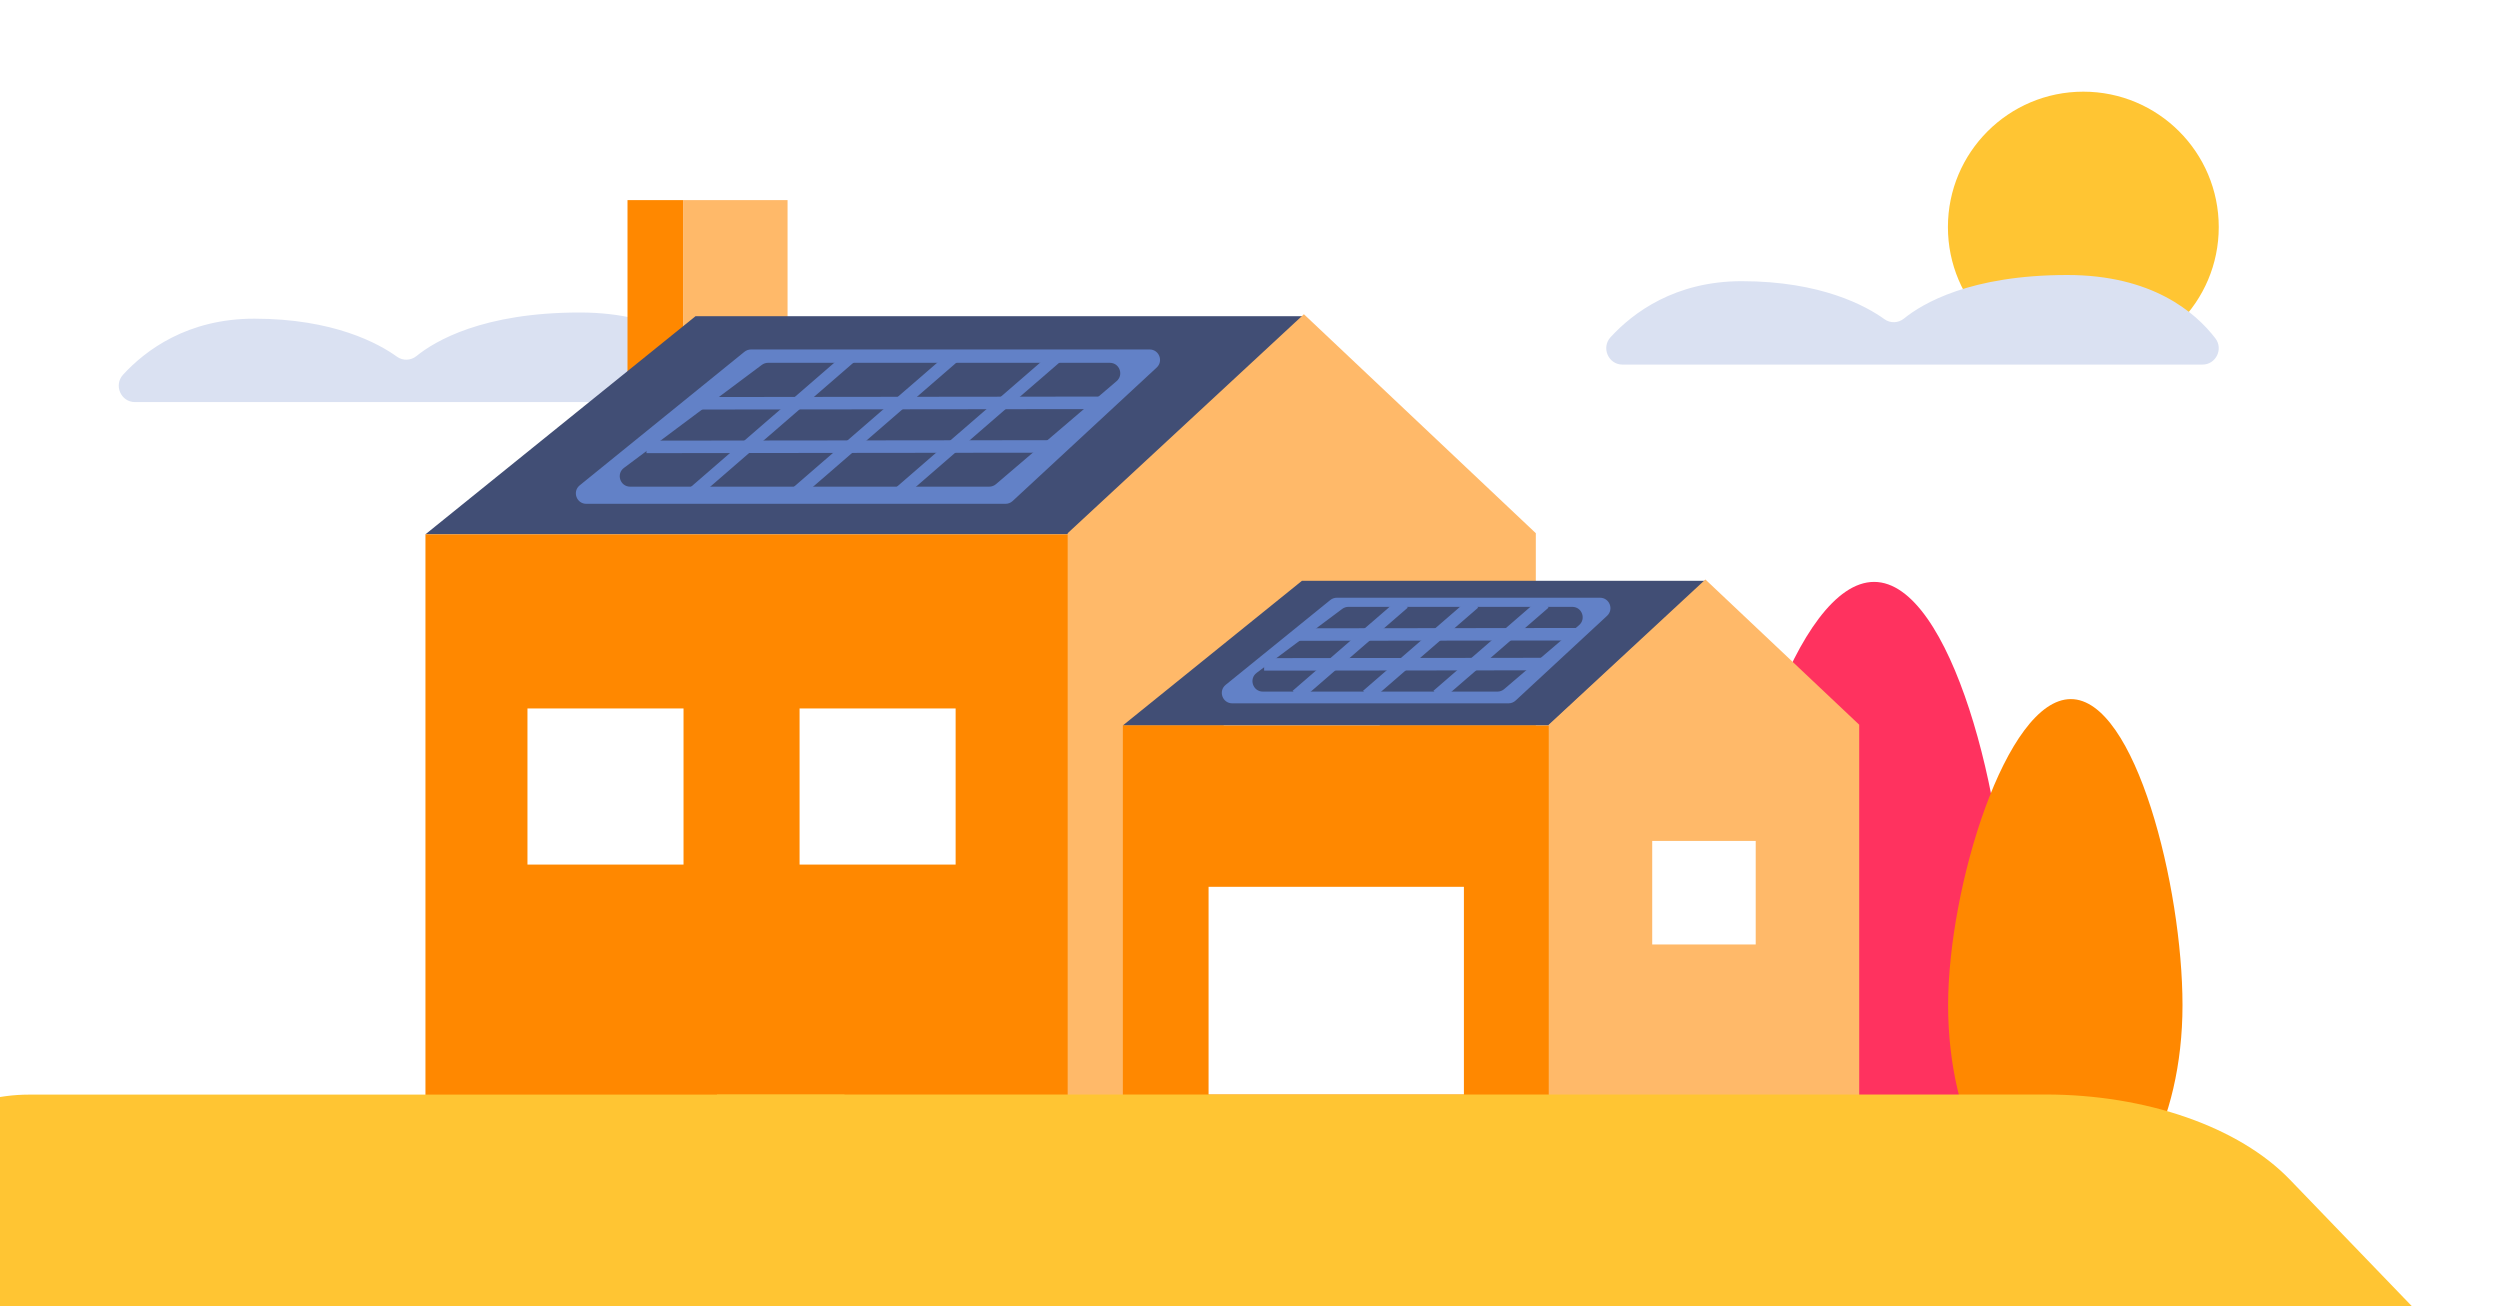
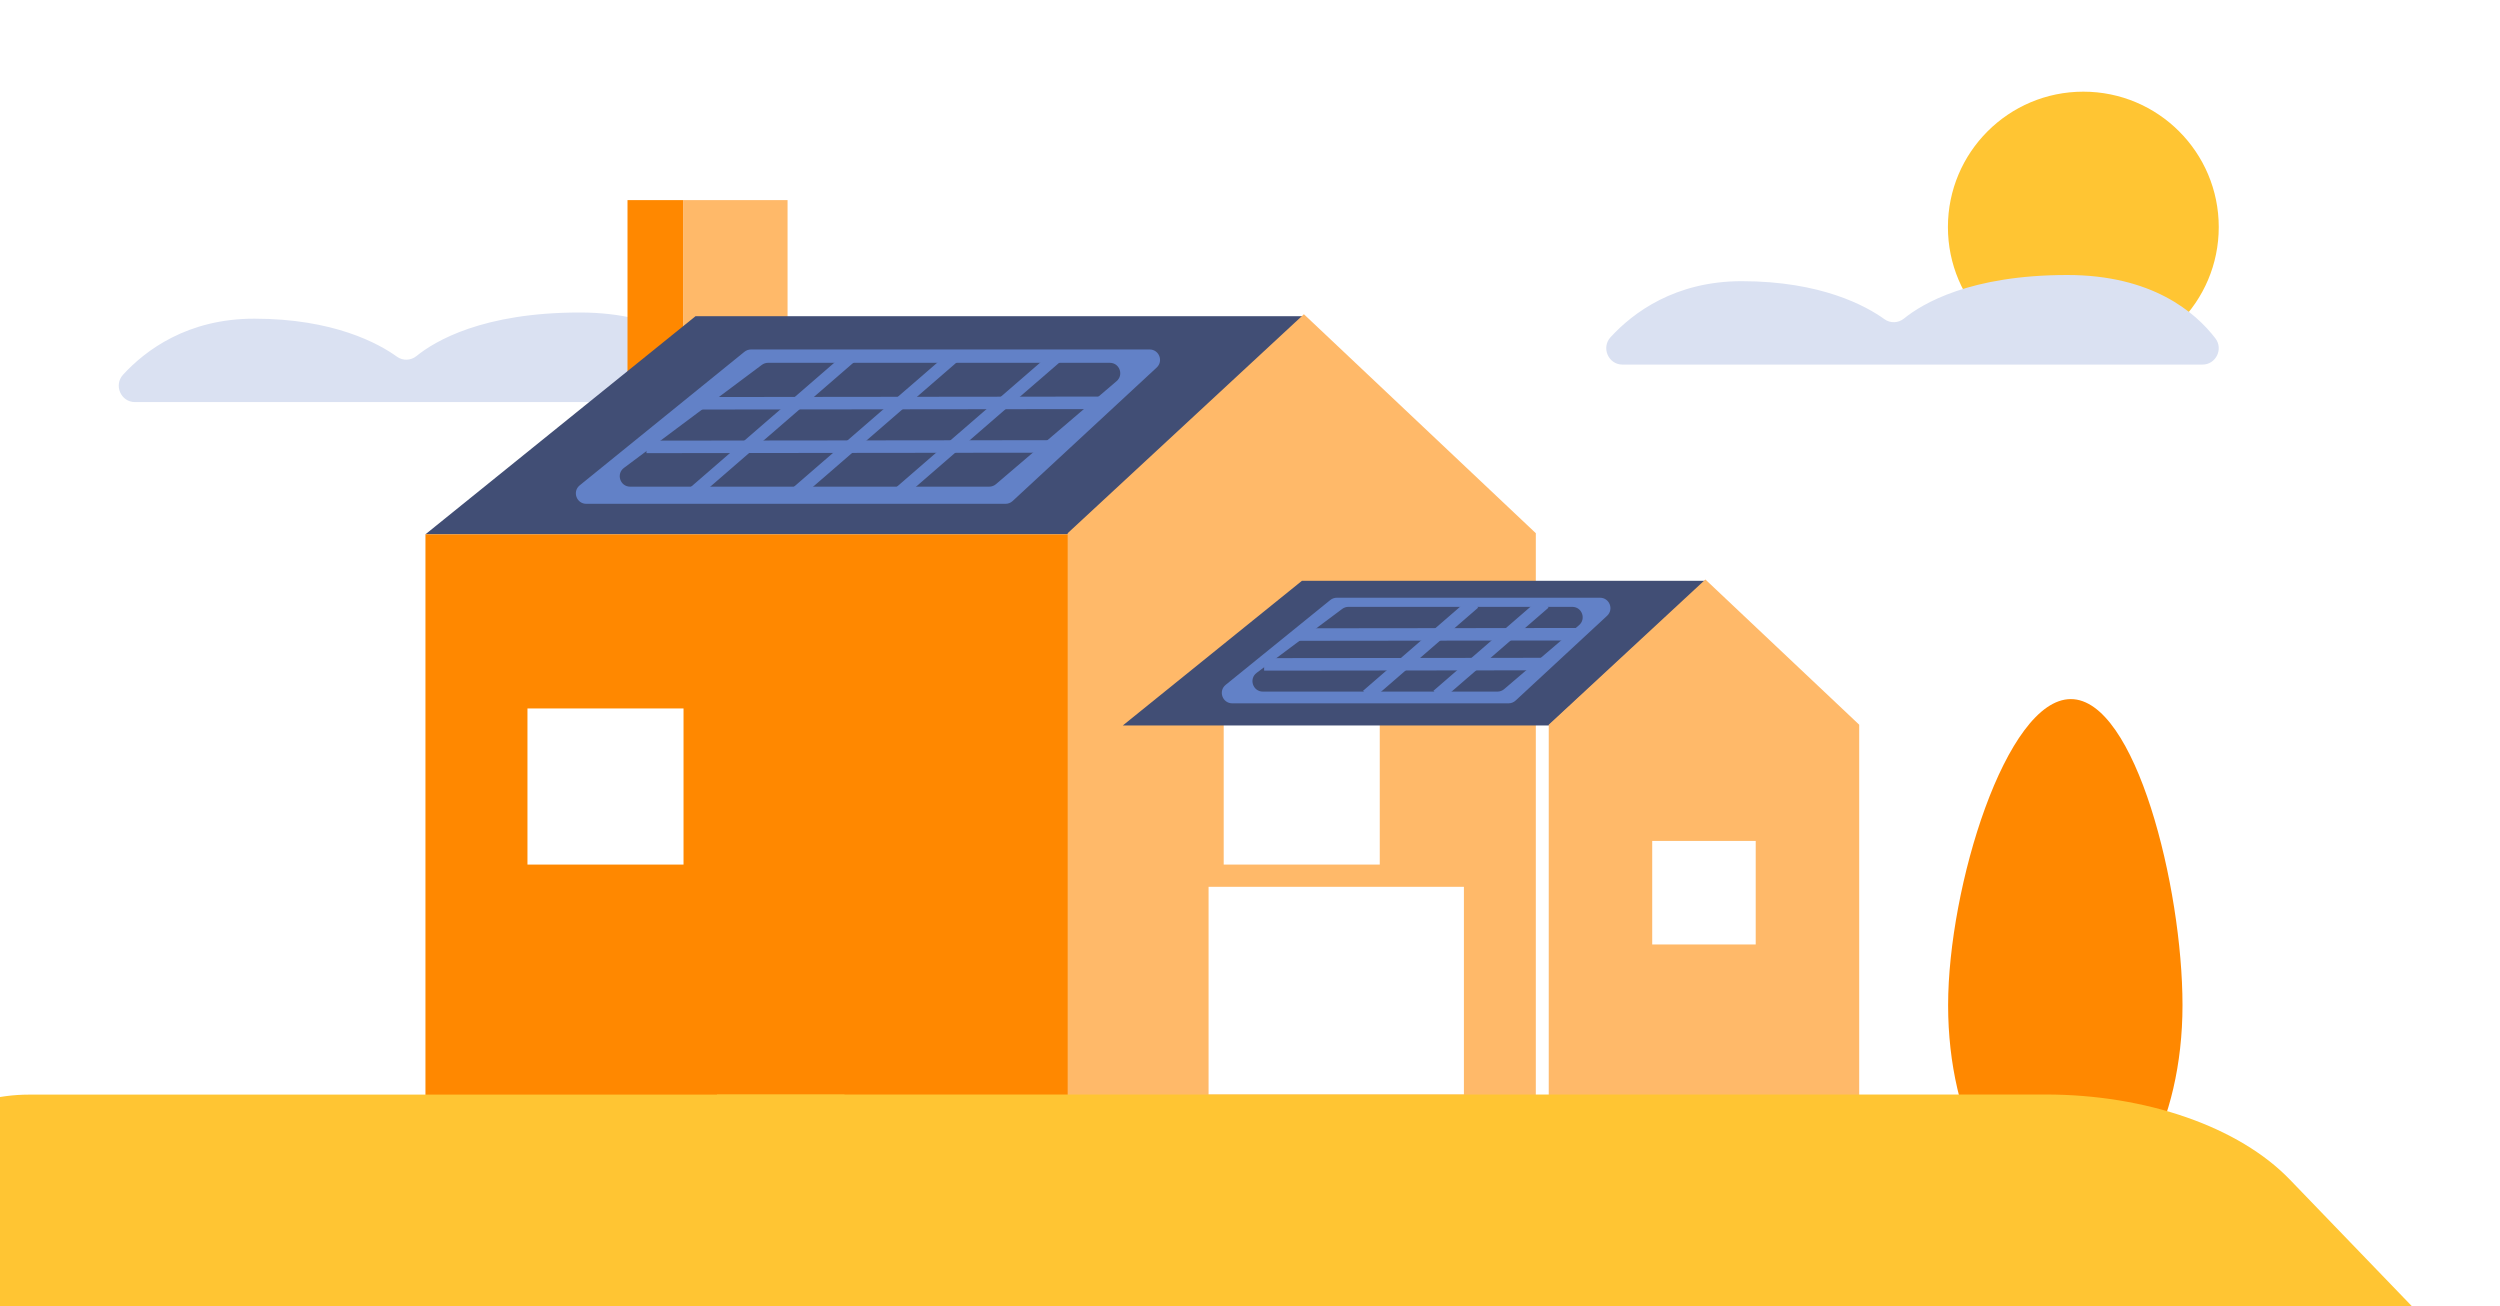
<svg xmlns="http://www.w3.org/2000/svg" width="1200" height="627" viewBox="0 0 1200 627" fill="none">
  <rect x="0" y="0" width="1200" height="627" fill="#333333" stroke="none" />
  <g clip-path="url(#clip0_2059_46)">
    <rect width="1200" height="627" fill="white" />
    <circle cx="1000" cy="109" r="65" fill="#FFC533" />
    <path d="M343.21 193H64.778C58.007 193 54.478 184.845 59.085 179.833C69.804 168.164 89.921 152.966 122.019 152.966C160.059 152.966 181.673 164.828 190.557 171.226C193.382 173.257 197.197 173.101 199.904 170.907C208.76 163.708 231.752 150 278.289 150C318.787 150 339.637 167.712 349.38 180.404C353.313 185.534 349.63 193 343.21 193Z" fill="#DAE1F2" />
-     <path d="M963.221 451.101C963.221 384.818 936.46 279.312 899.565 279.312C862.671 279.312 829.62 384.818 829.62 451.101C829.62 517.385 859.531 571.123 896.426 571.123C933.31 571.113 963.221 517.385 963.221 451.101Z" fill="#FF325F" />
    <path d="M1047.6 482.52C1047.6 425.819 1025.07 335.565 993.996 335.565C962.926 335.565 935.094 425.819 935.094 482.52C935.094 539.221 960.277 585.187 991.347 585.187C1022.42 585.187 1047.6 539.221 1047.6 482.52Z" fill="#FF8800" />
    <path d="M301.201 96.053H328.091V182.517H301.201V96.053Z" fill="#FF8800" />
    <path d="M328.09 96.053H378.029V165.225H328.09V96.053Z" fill="#FFB969" />
    <path d="M625.903 151.775H333.853L204.204 256.478H512.481L625.903 151.775Z" fill="#414E75" />
    <path d="M204.218 256.478H513.441V565.812H204.218V256.478Z" fill="#FF8800" />
    <path d="M512.482 565.287H737.193V255.938L625.869 150.823L512.482 255.938V565.287Z" fill="#FFB969" />
    <path d="M587.376 340.059H662.284V414.995H587.376V340.059Z" fill="white" />
-     <path d="M383.793 340.059H458.701V414.995H383.793V340.059Z" fill="white" />
-     <path d="M253.183 340.059H328.091V414.995H253.183V340.059Z" fill="white" />
+     <path d="M253.183 340.059H328.091V414.995H253.183Z" fill="white" />
    <path d="M818.614 278.785H624.936L538.957 348.22H743.396L818.614 278.785Z" fill="#414E75" />
-     <path d="M538.967 348.221H744.033V553.361H538.967V348.221Z" fill="#FF8800" />
    <path d="M743.397 553.012H892.418V347.863L818.591 278.154L743.397 347.863V553.012Z" fill="#FFB969" />
    <path d="M793.064 403.649H842.741V453.344H793.064V403.649Z" fill="white" />
    <path d="M580.115 425.672H702.675V525.366H580.115V425.672Z" fill="white" />
    <path d="M1192 662.56L1099.12 566.197C1074.75 540.908 1030.16 525.366 981.952 525.366H344.142V661.614L1192 662.56Z" fill="#FFC533" />
    <path d="M-115 662.534L-58.001 566.226C-43.041 540.951 -15.675 525.418 13.909 525.418H405.338V661.588L-115 662.534Z" fill="#FFC533" />
    <path d="M517 171L442 236" stroke="#6281C7" stroke-width="6" />
    <path d="M555.213 176.415C558.548 173.325 556.361 167.748 551.815 167.748H360.475C359.328 167.748 358.216 168.142 357.326 168.864L278.273 232.948C274.614 235.914 276.711 241.832 281.421 241.832H482.656C483.916 241.832 485.13 241.356 486.054 240.5L555.213 176.415Z" fill="#6281C7" />
    <path d="M535.967 182.952C539.5 179.935 537.366 174.15 532.72 174.15H368.675C367.597 174.15 366.547 174.499 365.683 175.144L299.49 224.595C295.637 227.474 297.673 233.601 302.482 233.601H474.811C476.002 233.601 477.153 233.176 478.058 232.403L535.967 182.952Z" fill="#414E75" />
    <path d="M457.556 171.406L382.556 236.345" stroke="#6281C7" stroke-width="6" />
    <path d="M408.166 171.406L333.167 236.345" stroke="#6281C7" stroke-width="6" />
    <path d="M506.945 171.406L431.946 236.345" stroke="#6281C7" stroke-width="6" />
    <path d="M529.811 193.357L333.167 193.583" stroke="#6281C7" stroke-width="6" />
    <path d="M506.945 214.282L310.301 214.508" stroke="#6281C7" stroke-width="6" />
    <path d="M771.404 295.577C774.739 292.487 772.552 286.91 768.005 286.91H641.674C640.527 286.91 639.416 287.304 638.525 288.026L588.331 328.716C584.672 331.682 586.769 337.6 591.479 337.6H724.093C725.354 337.6 726.568 337.124 727.492 336.267L771.404 295.577Z" fill="#6281C7" />
    <path d="M757.934 300.093C761.467 297.075 759.333 291.291 754.687 291.291H647.25C646.171 291.291 645.121 291.639 644.257 292.285L603.194 322.962C599.341 325.841 601.377 331.968 606.186 331.968H718.763C719.953 331.968 721.105 331.543 722.01 330.77L757.934 300.093Z" fill="#414E75" />
    <path d="M707.539 289.413L656.223 333.845" stroke="#6281C7" stroke-width="6" />
-     <path d="M673.745 289.413L622.429 333.845" stroke="#6281C7" stroke-width="6" />
    <path d="M741.332 289.413L690.016 333.845" stroke="#6281C7" stroke-width="6" />
    <path d="M756.977 304.432L622.429 304.587" stroke="#6281C7" stroke-width="6" />
    <path d="M741.332 318.749L606.784 318.904" stroke="#6281C7" stroke-width="6" />
    <path d="M1057.21 175H778.778C772.007 175 768.478 166.845 773.085 161.833C783.804 150.164 803.921 134.966 836.019 134.966C874.059 134.966 895.673 146.828 904.557 153.226C907.382 155.257 911.197 155.101 913.904 152.907C922.76 145.708 945.752 132 992.289 132C1032.79 132 1053.64 149.712 1063.38 162.404C1067.31 167.534 1063.63 175 1057.21 175Z" fill="#DAE1F2" />
  </g>
  <defs>
    <clipPath id="clip0_2059_46">
      <rect width="1200" height="627" fill="white" />
    </clipPath>
  </defs>
</svg>